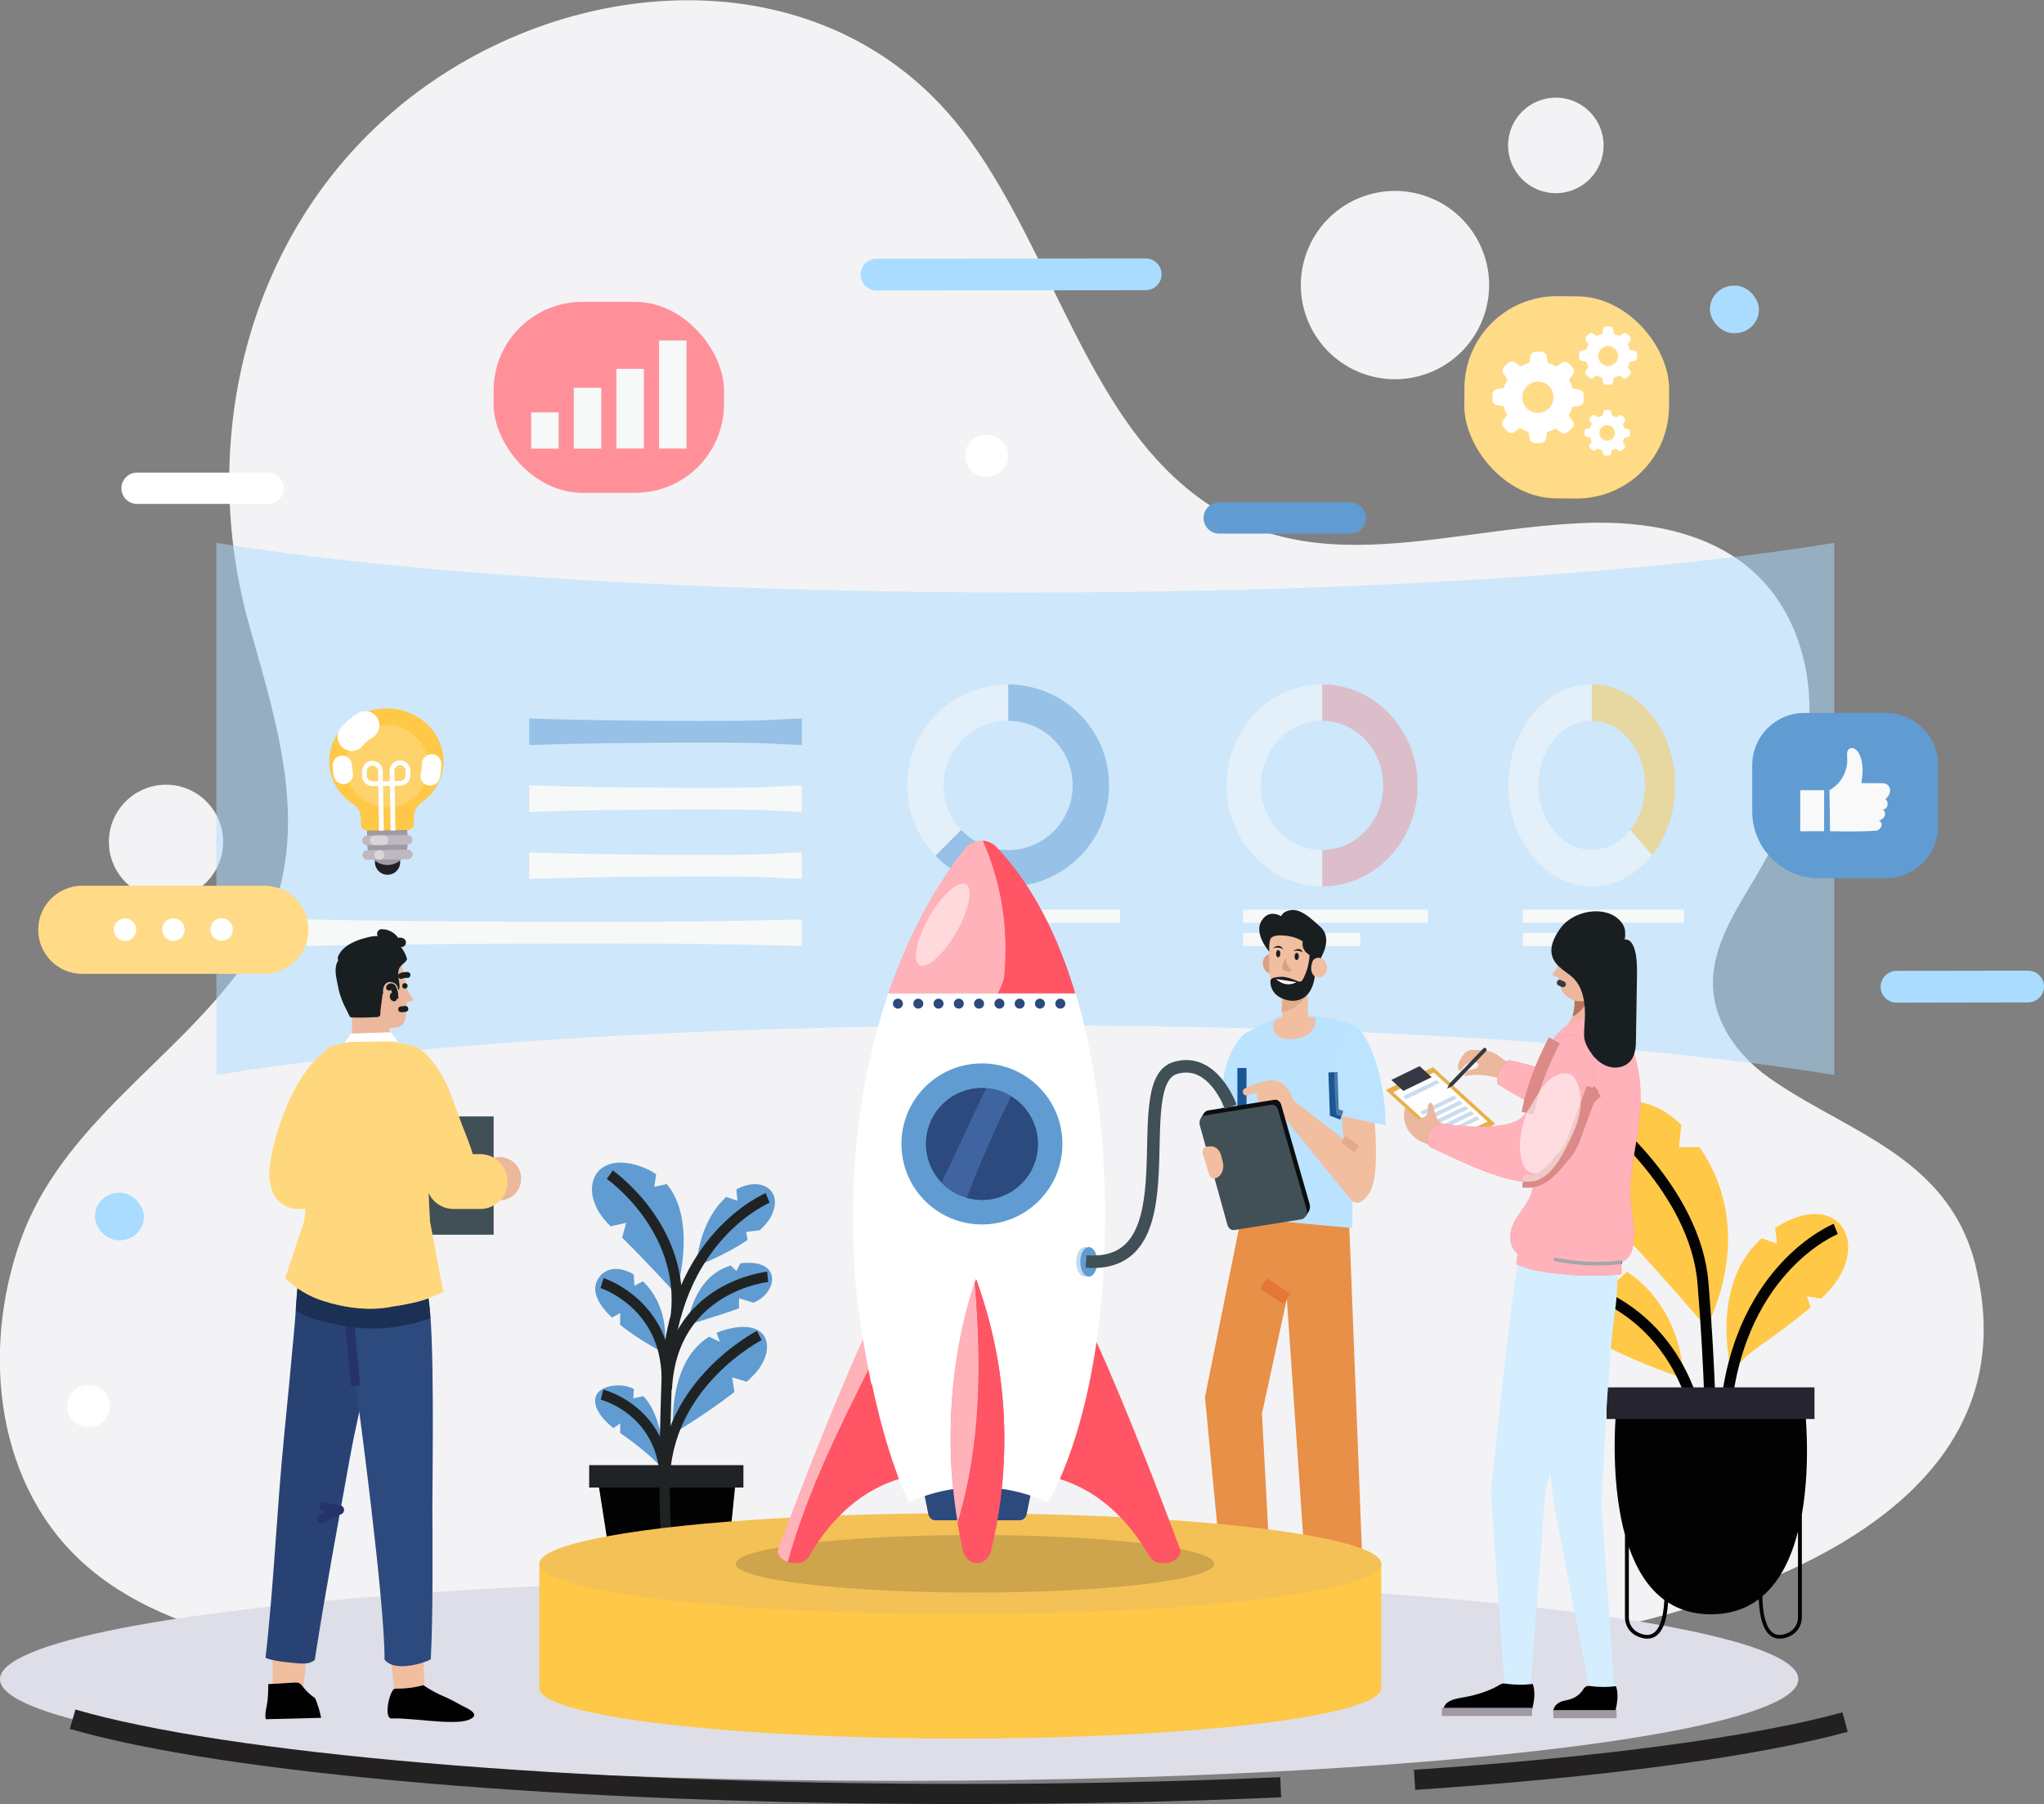
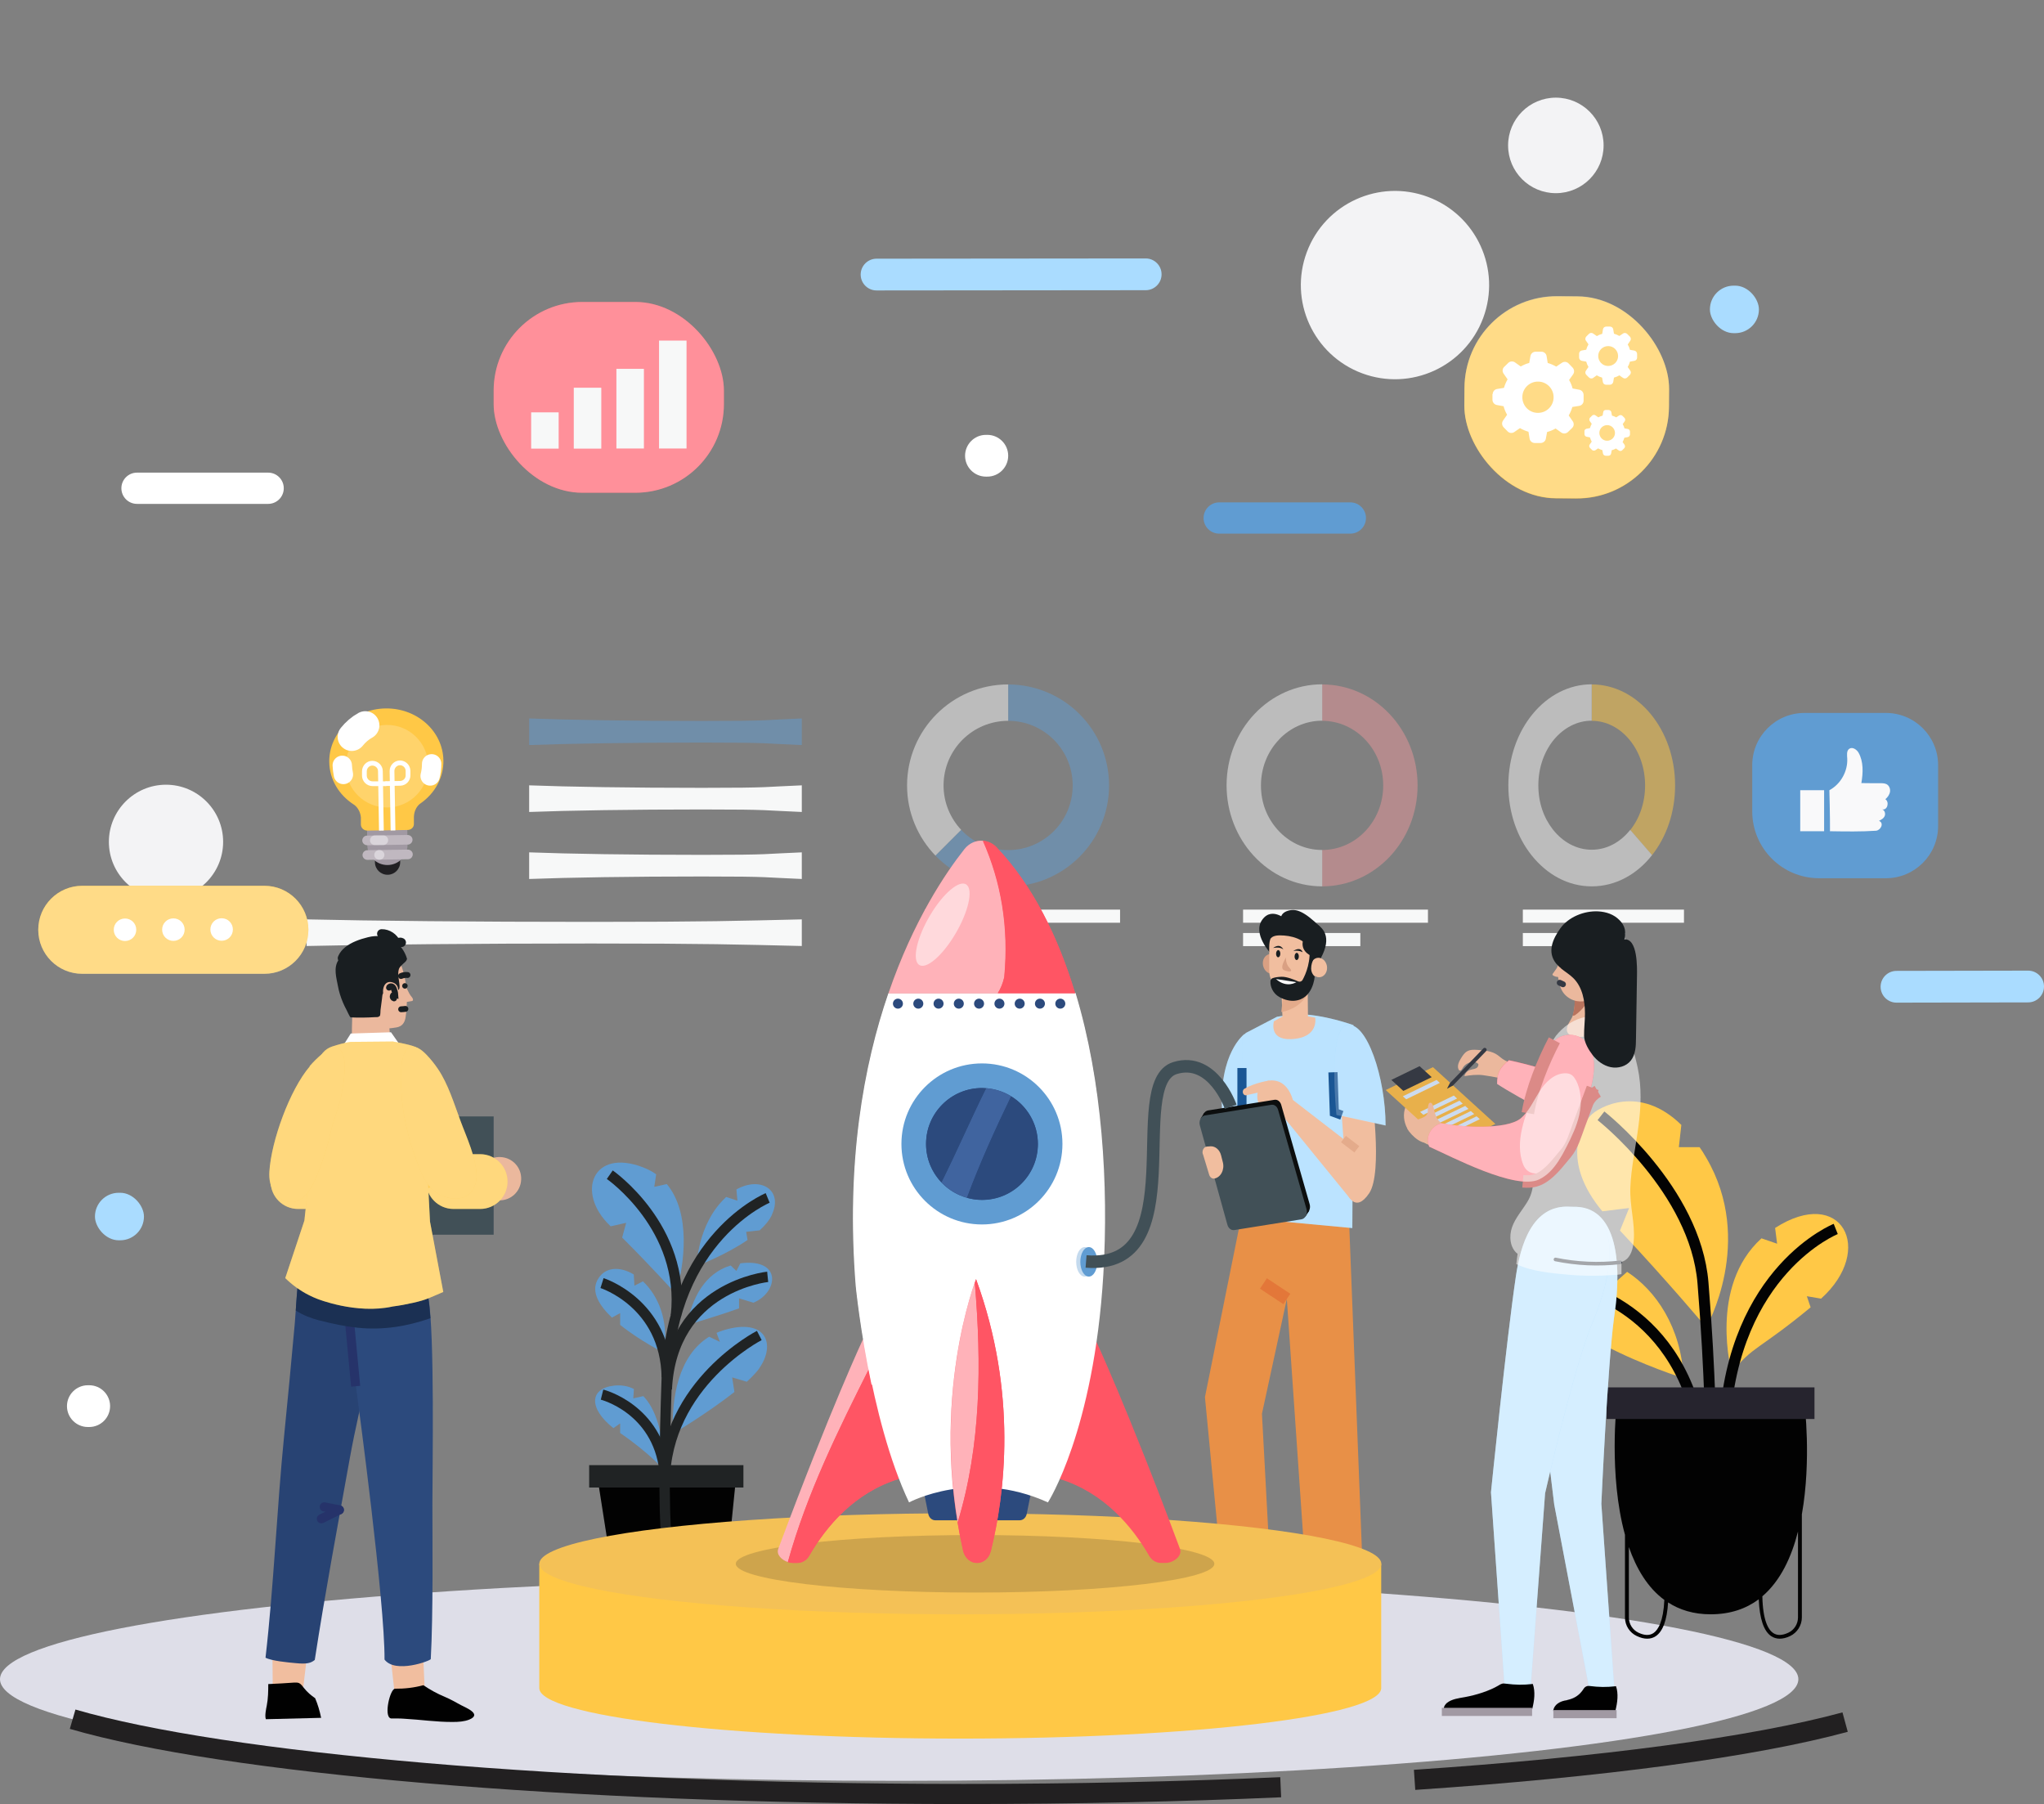
<svg xmlns="http://www.w3.org/2000/svg" id="Calque_1" viewBox="0 0 163.51 144.29">
  <rect x="0" y="0" width="163.51" height="144.29" fill="#808080" stroke="none" />
  <g>
    <g>
      <path d="M128.28,11.63c0,2.11-1.71,3.82-3.82,3.82s-3.82-1.71-3.82-3.82,1.71-3.82,3.82-3.82,3.82,1.71,3.82,3.82Z" style="fill: #f3f3f5;" />
-       <path d="M158.04,101.21c-.24-.96-.55-1.85-.94-2.68-3.08-6.65-10.39-8.56-15.76-12.46-2.29-1.67-4.13-4.18-4.3-7-.2-3.36,1.89-6.35,3.59-9.25,2.17-3.71,3.85-7.8,4.09-12.09.25-4.29-1.08-8.79-4.19-11.76-3.58-3.42-8.9-4.35-13.84-4.14-12.59.53-24.2,5.83-34.17-5.09-7.07-7.74-10.05-20.76-17.35-28.44-11.59-12.2-31.64-10.13-44.23,1.06-11.37,10.11-15.06,26.19-11.01,40.62,2.62,9.32,5.76,18.78-.72,27.57-5.55,7.52-14.34,12.53-17.58,21.69-3.15,8.87-2.01,19.85,5.52,26.2,3.89,3.28,8.87,4.97,13.84,6.06.04,0,.07.01.11.02h100.86c15.9-2.4,41.11-9.99,36.07-30.3Z" style="fill: #f3f3f5;" />
      <circle cx="111.59" cy="22.8" r="7.53" transform="translate(51.19 119.36) rotate(-69.52)" style="fill: #f3f3f5;" />
      <path d="M17.85,67.33c0,2.52-2.05,4.57-4.57,4.57s-4.57-2.05-4.57-4.57,2.05-4.57,4.57-4.57,4.57,2.05,4.57,4.57Z" style="fill: #f3f3f5;" />
    </g>
    <ellipse cx="71.93" cy="134.3" rx="71.93" ry="8.13" style="fill: #dedee8;" />
  </g>
  <g>
    <path d="M102.45,142.94c-7.95.35-16.48.54-25.36.54-31.82,0-59.19-2.46-71.28-5.98" style="fill: none; stroke: #222021; stroke-miterlimit: 10; stroke-width: 1.61px;" />
    <path d="M147.6,137.73c-7.26,1.98-19.41,3.61-34.44,4.62" style="fill: none; stroke: #222021; stroke-miterlimit: 10; stroke-width: 1.61px;" />
  </g>
-   <path d="M146.73,43.41v42.57c-14.57-2.41-38.13-3.98-64.71-3.98s-50.14,1.56-64.71,3.98v-42.57c14.57,2.41,38.13,3.98,64.71,3.98s50.14-1.56,64.71-3.98Z" style="fill: #aadcff; opacity: .5;" />
  <g>
    <g style="opacity: .5;">
      <path d="M80.65,54.74v2.91c2.85,0,5.16,2.31,5.16,5.17s-2.31,5.17-5.17,5.17c-1.48,0-2.81-.62-3.75-1.62l-2.06,2.06c1.47,1.52,3.53,2.47,5.81,2.47,4.46,0,8.08-3.62,8.08-8.08s-3.61-8.07-8.08-8.08Z" style="fill: #609cd2;" />
      <path d="M80.65,54.74v2.91h0c-2.85,0-5.17,2.31-5.17,5.17,0,1.37.54,2.62,1.41,3.55l-2.06,2.06c-1.4-1.45-2.27-3.43-2.27-5.61,0-4.46,3.62-8.08,8.08-8.08h0Z" style="fill: #f7f8f8;" />
    </g>
    <rect x="73.98" y="72.75" width="15.62" height="1.05" style="fill: #f7f8f8;" />
    <rect x="73.98" y="74.62" width="9.9" height="1.05" style="fill: #f7f8f8;" />
  </g>
  <g>
    <g style="opacity: .5;">
      <path d="M105.76,54.74v2.91c2.7,0,4.89,2.31,4.89,5.17s-2.19,5.16-4.89,5.16v2.91c4.22,0,7.64-3.61,7.64-8.07s-3.42-8.08-7.64-8.08Z" style="fill: #e79699;" />
      <path d="M102.3,59.17c-.89.93-1.43,2.23-1.43,3.65s.51,2.62,1.34,3.55c.89.99,2.15,1.61,3.56,1.61v2.91c-2.16,0-4.11-.95-5.5-2.47-1.33-1.45-2.15-3.43-2.15-5.61,0-4.46,3.42-8.08,7.65-8.08v2.91c-1.35,0-2.58.58-3.46,1.51Z" style="fill: #f7f8f8;" />
    </g>
    <rect x="99.44" y="72.75" width="14.79" height="1.05" style="fill: #f7f8f8;" />
    <rect x="99.44" y="74.62" width="9.38" height="1.05" style="fill: #f7f8f8;" />
  </g>
  <g>
    <g style="opacity: .5;">
      <path d="M127.33,54.74v2.91c2.36,0,4.27,2.31,4.27,5.17,0,1.39-.45,2.64-1.19,3.57l1.74,2.01c1.15-1.45,1.85-3.41,1.85-5.58,0-4.46-2.98-8.08-6.67-8.08Z" style="fill: #ffc846;" />
      <path d="M132.15,68.4c-1.21,1.54-2.92,2.49-4.82,2.49s-3.58-.95-4.8-2.47c-1.16-1.45-1.87-3.43-1.87-5.61,0-4.46,2.98-8.08,6.67-8.08v2.91c-1.18,0-2.24.58-3.02,1.51-.77.93-1.25,2.23-1.25,3.65s.44,2.62,1.17,3.55c.78.99,1.88,1.61,3.1,1.61s2.3-.61,3.08-1.59l1.74,2.01Z" style="fill: #f7f8f8;" />
    </g>
    <rect x="121.82" y="72.75" width="12.89" height="1.05" style="fill: #f7f8f8;" />
    <rect x="121.82" y="74.62" width="8.18" height="1.05" style="fill: #f7f8f8;" />
  </g>
  <path d="M64.14,73.53v2.13c-5.12-.12-7.52-.2-16.86-.2s-17.62.08-22.75.2v-2.13c5.12.12,13.4.2,22.75.2s11.74-.08,16.86-.2Z" style="fill: #f7f8f8;" />
  <path d="M64.14,68.17v2.13c-3.12-.12-2.27-.2-7.96-.2s-10.73.08-13.85.2v-2.13c3.12.12,8.16.2,13.85.2s4.85-.08,7.96-.2Z" style="fill: #f7f8f8;" />
  <path d="M64.14,62.81v2.13c-3.12-.12-2.27-.2-7.96-.2s-10.73.08-13.85.2v-2.13c3.12.12,8.16.2,13.85.2s4.85-.08,7.96-.2Z" style="fill: #f7f8f8;" />
  <g>
    <path d="M30.01,68.4h2.01v.55c0,.56-.45,1.01-1.01,1.01h0c-.56,0-1.01-.45-1.01-1.01v-.55h0Z" transform="translate(-1.11 .51) rotate(-.92)" style="fill: #212023;" />
    <path d="M29.4,66.21h3.21v1.36c0,.89-.72,1.61-1.61,1.61h0c-.89,0-1.61-.72-1.61-1.61v-1.36h0Z" transform="translate(-1.09 .51) rotate(-.92)" style="fill: #a199a3;" />
    <path d="M32.62,67.55l-3.25.05c-.21,0-.39-.17-.39-.38h0c0-.21.17-.39.38-.39l3.25-.05c.21,0,.39.17.39.38h0c0,.21-.17.39-.38.39Z" style="fill: #c0b8c0;" />
    <path d="M30.67,67.58h-.68c-.21.01-.39-.16-.39-.37h0c0-.21.17-.39.38-.39h.68c.21-.01.39.16.39.37h0c0,.21-.17.39-.38.39Z" style="fill: #dad5db;" />
    <path d="M32.64,68.72l-3.25.05c-.21,0-.39-.17-.39-.38h0c0-.21.17-.39.38-.39l3.25-.05c.21,0,.39.17.39.38h0c0,.21-.17.39-.38.39Z" style="fill: #c0b8c0;" />
    <path d="M30.37,68.76h-.04c-.21,0-.39-.17-.39-.38h0c0-.21.17-.39.38-.39h.04c.21,0,.39.17.39.38h0c0,.21-.17.39-.38.39Z" style="fill: #dad5db;" />
  </g>
  <path d="M35.47,60.81c-.04-2.33-2.11-4.19-4.63-4.15s-4.54,1.96-4.5,4.29c.02,1.4.78,2.62,1.92,3.37h0s.54.28.61,1.07v.57c.01.27.25.48.54.47l3.19-.05c.29,0,.52-.22.51-.49v-.57c.04-.79.55-1.08.55-1.08h0c1.12-.79,1.84-2.04,1.81-3.44Z" style="fill: #ffc846;" />
  <path d="M34.26,61.23c.03,1.82-1.42,3.32-3.25,3.35-1.82.03-3.32-1.42-3.35-3.25s1.42-3.32,3.25-3.35c1.82-.03,3.32,1.42,3.35,3.25Z" style="fill: #fff; opacity: .2;" />
  <g>
    <path d="M30.51,66.43l-.08-4.76c0-.35-.3-.63-.65-.63h0c-.35,0-.63.3-.63.65v.36c.01.35.3.63.65.63h1.1" style="fill: none; stroke: #fff; stroke-miterlimit: 10; stroke-width: .38px;" />
    <path d="M31.44,66.42l-.08-4.76c0-.35.28-.64.63-.65h0c.35,0,.64.28.65.63v.36c.01.35-.27.64-.62.65l-1.18.02" style="fill: none; stroke: #fff; stroke-miterlimit: 10; stroke-width: .38px;" />
  </g>
  <g>
    <path d="M28.14,58.93c.3-.37.66-.69,1.08-.92" style="fill: none; stroke: #fff; stroke-linecap: round; stroke-linejoin: round; stroke-width: 2.26px;" />
    <path d="M27.47,61.94c-.05-.24-.08-.48-.09-.73" style="fill: none; stroke: #fff; stroke-linecap: round; stroke-linejoin: round; stroke-width: 1.55px;" />
    <path d="M34.53,61.09c0,.34-.04.66-.12.97" style="fill: none; stroke: #fff; stroke-linecap: round; stroke-linejoin: round; stroke-width: 1.55px;" />
  </g>
  <path d="M64.14,57.46v2.13c-3.12-.12-2.27-.2-7.96-.2s-10.73.08-13.85.2v-2.13c3.12.12,8.16.2,13.85.2s4.85-.08,7.96-.2Z" style="fill: #609cd2; opacity: .5;" />
  <path d="M162.24,80.17l-10.53.02c-.7,0-1.27-.57-1.27-1.27h0c0-.7.57-1.27,1.27-1.27l10.53-.02c.7,0,1.27.57,1.27,1.27h0c0,.7-.57,1.27-1.27,1.27Z" style="fill: #aadcff;" />
  <path d="M91.65,23.21l-21.53.02c-.7,0-1.27-.57-1.27-1.27h0c0-.7.57-1.27,1.27-1.27l21.53-.02c.7,0,1.27.57,1.27,1.27h0c0,.7-.57,1.27-1.27,1.27Z" style="fill: #aadcff;" />
  <rect x="136.78" y="22.85" width="3.92" height="3.8" rx="1.9" ry="1.9" transform="translate(-.03 .19) rotate(-.08)" style="fill: #aadcff;" />
  <rect x="7.59" y="95.4" width="3.92" height="3.8" rx="1.9" ry="1.9" transform="translate(-.13 .01) rotate(-.08)" style="fill: #aadcff;" />
  <path d="M7.02,110.8h.11c.92,0,1.67.75,1.67,1.67h0c0,.92-.75,1.67-1.67,1.67h-.11c-.92,0-1.67-.75-1.67-1.67h0c0-.92.75-1.67,1.67-1.67Z" transform="translate(-.15 0) rotate(-.08)" style="fill: #fff;" />
  <path d="M78.87,34.78h.11c.92,0,1.67.75,1.67,1.67h0c0,.92-.75,1.67-1.67,1.67h-.11c-.92,0-1.67-.75-1.67-1.67h0c0-.92.75-1.67,1.67-1.67Z" transform="translate(-.05 .11) rotate(-.08)" style="fill: #fff;" />
  <path d="M21.45,40.3h-10.49c-.69,0-1.25-.56-1.25-1.25h0c0-.69.56-1.25,1.25-1.25h10.49c.69,0,1.25.56,1.25,1.25h0c0,.69-.56,1.25-1.25,1.25Z" style="fill: #fff;" />
  <path d="M108.02,42.68h-10.49c-.69,0-1.25-.56-1.25-1.25h0c0-.69.56-1.25,1.25-1.25h10.49c.69,0,1.25.56,1.25,1.25h0c0,.69-.56,1.25-1.25,1.25Z" style="fill: #609cd2;" />
  <path d="M134.68,110.23s-3.31-1.05-6.26-2.6l-.15-1.23-.96.6c-2.27-1.37-3.98-3.04-3.12-4.72.88-1.7,2.84-2.01,4.83-1.17l.15,1.49.99-.88c2.28,1.47,4.33,4.43,4.52,8.51Z" style="fill: #ffc846;" />
  <path d="M124.82,102.6s8.64.94,11,10.98" style="fill: none; stroke: #030303; stroke-miterlimit: 10; stroke-width: .88px;" />
  <path d="M136.49,106.16s-3.06-3.65-6.9-7.74l.73-1.8s-1.17.13-2.14.26c-3.34-4.02-1.67-6.85-.96-7.64.64-.7,3.92-2.56,7.28.73l-.2,1.78h1.66c.18.26.36.54.53.84,3.93,6.69,0,13.58,0,13.58Z" style="fill: #ffc846;" />
  <path d="M128.07,89.24s7.55,5.91,8.16,13.36c.61,7.45.63,12.73.63,12.73" style="fill: none; stroke: #030303; stroke-miterlimit: 10; stroke-width: .88px;" />
  <path d="M145.66,103.86l-1.12-.19.3.89c-4.15,3.43-4.64,3.08-6.31,5.23,0,0-1.89-6.88,2.38-10.75l1.25.43-.16-1.26c5.3-3.41,8.05,1.72,3.67,5.66Z" style="fill: #ffc846;" />
  <path d="M146.85,98.29s-8.21,3.27-8.9,15.74" style="fill: none; stroke: #030303; stroke-miterlimit: 10; stroke-width: .88px;" />
  <g>
    <path d="M144.34,112.23h-15.01s-.66,5.73.66,10.52v6.61c0,.64.37,1.22.95,1.49.3.14.57.21.83.21s.48-.07.68-.2c.57-.38.9-1.28.99-2.7.92.6,2.05.95,3.4.95,1.58,0,2.84-.45,3.85-1.2.07,1.56.4,2.55,1,2.95.2.13.43.2.68.2.26,0,.54-.07.83-.21.57-.27.94-.86.94-1.49v-8.25h0c.78-4.36.21-8.87.21-8.87ZM132.27,130.61c-.31.21-.72.2-1.2-.03-.47-.22-.77-.7-.77-1.22v-5.63c.6,1.72,1.5,3.25,2.84,4.23-.08,1.73-.5,2.4-.87,2.65ZM143.83,129.36c0,.52-.3,1-.77,1.22-.49.23-.89.24-1.21.03-.39-.26-.83-.99-.87-2.94,1.45-1.24,2.33-3.13,2.85-5.18v6.87Z" style="fill: #020202;" />
    <rect x="128.52" y="110.96" width="16.63" height="2.53" style="fill: #26242e;" />
  </g>
  <g>
    <g>
      <g>
        <path d="M53.16,117.61s-1.11-1.32-3.55-3v-.77l-.54.38c-2.01-1.59-1.91-3.18.05-3.4.56-.06,1.1.02,1.59.27l-.05.75.8-.18c.96.98,1.62,2.87,1.7,5.96Z" style="fill: #609cd2;" />
        <path d="M60.74,109.44c-.23.32-.58.68-1,1.07l-1.17-.35.18,1.17c-2.11,1.66-4.92,3.35-4.92,3.35-.13-2.86.44-6.27,2.9-7.77l.86.41-.27-.72c.18-.08.37-.15.56-.21,3.44-1.04,4.2,1.15,2.85,3.05Z" style="fill: #609cd2;" />
        <path d="M53.1,108.19s-1.92-.96-3.49-2.23v-.94l-.66.36c-1-.96-1.66-2.02-1.17-2.98.55-1.08,1.77-1.16,2.92-.47l.05.9.68-.35c1.2,1.12,2.1,3.12,1.68,5.71Z" style="fill: #609cd2;" />
        <path d="M60.28,104.19l-1.16-.35v.8c-1.87.67-4.17,1.33-4.17,1.33.42-2.18,1.43-4.13,3.5-4.76l.46.44.31-.61c.14-.02.29-.03.44-.04,2.89-.14,2.51,2.39.63,3.18Z" style="fill: #609cd2;" />
        <path d="M54.07,103.49s-1.97-2.19-4.3-4.51l.32-1.18-1.24.28s-.05-.05-.07-.07c-2.73-2.63-1.38-6.22,2.68-4.64.38.15.73.33,1.03.55l-.15,1,1-.22c1.94,2.32,1.43,6.39.72,8.78Z" style="fill: #609cd2;" />
        <path d="M61.76,97.14c-.2.44-.55.86-.99,1.26l-1.08.12.11.65c-1.8,1.24-4.07,2.08-4.07,2.08,0,0,.05-3.31,2.27-5.43.03-.03.06-.06.09-.09l.9.3-.08-.9c1.95-1.09,3.75.06,2.84,2.01Z" style="fill: #609cd2;" />
      </g>
      <g>
        <path d="M58.9,118.08h-11.12l1.79,11.43v4.24s0,.37.28.62c.17.16.41.24.71.24.04,0,.09,0,.13,0,.91-.07.88-1.86.85-3.3,0-.15,0-.29,0-.43h4.21c0,.14,0,.28,0,.43-.03,1.44-.06,3.23.85,3.3.05,0,.09,0,.13,0,.3,0,.54-.08.71-.24.27-.25.28-.61.28-.62v-4.07l1.17-11.6ZM51.26,131.32c.02,1.18.05,2.96-.59,3.01-.28.02-.49-.03-.63-.16-.18-.17-.19-.41-.19-.41v-2.87h1.4c0,.14,0,.28,0,.44ZM57.26,134.16c-.14.13-.35.18-.63.16-.64-.05-.61-1.83-.59-3.01,0-.15,0-.3,0-.44h1.4v2.87s0,.24-.18.41Z" style="fill: #020202;" />
        <rect x="47.13" y="117.18" width="12.34" height="1.79" style="fill: #202324;" />
      </g>
    </g>
    <g>
      <path d="M61.41,95.81s-7.67,3.16-8.07,14.34c-.39,11.19,0,12.91,0,12.91" style="fill: none; stroke: #202324; stroke-miterlimit: 10; stroke-width: .83px;" />
      <path d="M48.16,111.54s4.41,1.1,5,6.07" style="fill: none; stroke: #202324; stroke-miterlimit: 10; stroke-width: .83px;" />
      <path d="M60.74,106.81s-7.5,3.83-7.57,11.76" style="fill: none; stroke: #202324; stroke-miterlimit: 10; stroke-width: .83px;" />
      <path d="M48.16,102.62s5.07,1.6,5.18,7.53" style="fill: none; stroke: #202324; stroke-miterlimit: 10; stroke-width: .83px;" />
      <path d="M48.78,93.95s6.09,4.23,5.29,11.27" style="fill: none; stroke: #202324; stroke-miterlimit: 10; stroke-width: .83px;" />
      <path d="M61.41,102.12s-7.67.77-8.07,8.99" style="fill: none; stroke: #202324; stroke-miterlimit: 10; stroke-width: .83px;" />
    </g>
  </g>
  <path d="M21.15,77.88H6.58c-1.95,0-3.52-1.58-3.52-3.52h0c0-1.95,1.58-3.52,3.52-3.52h14.57c1.95,0,3.52,1.58,3.52,3.52h0c0,1.95-1.58,3.52-3.52,3.52Z" style="fill: #ffc846;" />
  <g>
    <path d="M10.9,74.36c0,.5-.4.9-.9.9s-.9-.4-.9-.9c0-.5.4-.9.9-.9.5,0,.9.4.9.9Z" style="fill: #fff;" />
    <path d="M14.77,74.35c0,.5-.4.9-.9.9-.5,0-.9-.4-.9-.9,0-.5.4-.9.9-.9.5,0,.9.4.9.9Z" style="fill: #fff;" />
    <path d="M18.63,74.34c0,.5-.4.9-.9.9-.5,0-.9-.4-.9-.9s.4-.9.9-.9.9.4.9.9Z" style="fill: #fff;" />
  </g>
  <g>
    <path d="M144.34,57.02h6.52c2.31,0,4.18,1.87,4.18,4.18v4.86c0,2.31-1.87,4.18-4.18,4.18h-5.34c-2.96,0-5.35-2.4-5.35-5.35v-3.69c0-2.31,1.87-4.18,4.18-4.18Z" style="fill: #609cd2;" />
    <g>
      <path d="M146.37,66.48c1.26.02,2.54.04,3.7-.04.37-.03.68-.61.24-.79.19-.1.38-.19.46-.4.08-.2-.02-.47-.22-.52.44.11.61-.59.27-.81.18-.15.33-.36.37-.59s-.06-.5-.27-.61c-.14-.07-.3-.08-.45-.08-.52,0-1.05,0-1.57-.01.14-.82.18-1.72-.23-2.44-.13-.22-.46-.48-.73-.31-.25.16-.18.55-.17.79.05,1.02-.53,2.05-1.43,2.53,0,0,.06,2.18.05,3.29Z" style="fill: #f9f9fa;" />
      <rect x="144.01" y="63.2" width="1.91" height="3.28" style="fill: #f9f9fa;" />
    </g>
  </g>
  <rect x="39.49" y="24.15" width="18.42" height="15.26" rx="7.09" ry="7.09" style="fill: #ff5564;" />
  <rect x="39.49" y="24.15" width="18.42" height="15.26" rx="7.09" ry="7.09" style="fill: #fff; opacity: .35;" />
  <g>
    <rect x="42.49" y="32.98" width="2.2" height="2.9" style="fill: #f7f8f8;" />
    <rect x="45.9" y="31.01" width="2.2" height="4.87" style="fill: #f7f8f8;" />
    <rect x="49.31" y="29.5" width="2.2" height="6.37" style="fill: #f7f8f8;" />
    <rect x="52.72" y="27.24" width="2.2" height="8.63" style="fill: #f7f8f8;" />
  </g>
  <rect x="117.15" y="23.7" width="16.37" height="16.16" rx="7.38" ry="7.38" transform="translate(250.44 64.44) rotate(-179.6)" style="fill: #ffc846;" />
  <rect x="117.15" y="23.68" width="16.37" height="16.16" rx="7.38" ry="7.38" transform="translate(250.44 64.4) rotate(-179.6)" style="fill: #fff; opacity: .35;" />
  <path d="M119.39,31.51v.46c0,.2.14.38.34.42l.55.1c.06.24.16.47.28.68l-.32.46c-.12.17-.1.39.04.54l.32.33c.14.15.37.17.54.05l.45-.31c.21.12.44.22.68.29l.09.55c.03.2.21.35.41.35h.47c.2,0,.38-.14.42-.34l.1-.54c.24-.06.47-.16.68-.28l.45.32c.17.12.39.1.54-.04l.33-.32c.15-.14.17-.37.05-.54l-.32-.46c.12-.21.22-.44.29-.68l.55-.09c.2-.03.35-.21.35-.41v-.46c0-.2-.14-.38-.34-.42l-.54-.1c-.06-.24-.16-.47-.28-.68l.32-.45c.12-.17.1-.39-.04-.54l-.32-.33c-.14-.15-.37-.17-.54-.05l-.45.3c-.21-.12-.44-.22-.68-.29l-.09-.55c-.03-.2-.21-.35-.41-.35h-.47c-.2,0-.37.14-.41.34l-.1.56c-.24.06-.47.16-.68.28l-.45-.32c-.16-.12-.39-.11-.54.03l-.33.32c-.15.14-.17.37-.05.54l.32.46c-.12.21-.22.44-.29.68l-.55.09c-.2.03-.35.21-.35.41ZM121.78,31.76s0,0,0,0c0-.69.57-1.25,1.26-1.24.69,0,1.25.57,1.24,1.26,0,.69-.57,1.25-1.26,1.24-.69,0-1.24-.56-1.24-1.25Z" style="fill: #fff;" />
  <path d="M126.75,34.49v.23c0,.1.07.19.17.21l.27.05c.03.12.08.23.14.34l-.16.23c-.06.08-.05.2.02.27l.16.16c.07.07.18.08.27.03l.22-.15c.11.06.22.11.34.14l.05.27c.02.1.1.17.21.18h.23c.1,0,.19-.07.21-.17l.05-.27c.12-.03.23-.08.34-.14l.23.16c.08.06.2.05.27-.02l.16-.16c.07-.07.08-.18.03-.27l-.16-.23c.06-.11.11-.22.14-.34l.27-.05c.1-.02.17-.1.18-.21v-.23c0-.1-.07-.19-.17-.21l-.27-.05c-.03-.12-.08-.23-.14-.34l.16-.23c.06-.08.05-.2-.02-.27l-.16-.16c-.07-.07-.18-.08-.27-.03l-.23.15c-.11-.06-.22-.11-.34-.14l-.05-.27c-.02-.1-.1-.17-.21-.18h-.24c-.1,0-.19.07-.2.17l-.05.28c-.12.03-.23.08-.34.14l-.23-.16c-.08-.06-.2-.05-.27.02l-.16.16c-.07.07-.08.18-.03.27l.16.23c-.06.11-.11.22-.14.34l-.27.05c-.1.02-.17.1-.18.2ZM127.94,34.62s0,0,0,0c0-.34.28-.62.63-.62.34,0,.62.28.62.63,0,.34-.28.62-.63.62-.34,0-.62-.28-.62-.63Z" style="fill: #fff;" />
  <path d="M126.32,28.3v.29c0,.13.09.24.22.27l.35.06c.04.15.1.3.18.43l-.2.29c-.08.11-.06.25.03.34l.21.21c.09.09.24.11.34.03l.28-.2c.14.08.28.14.43.18l.06.35c.02.13.13.22.26.22h.3c.13,0,.24-.09.27-.22l.06-.35c.15-.04.3-.1.43-.18l.29.2c.11.08.25.06.34-.03l.21-.21c.09-.09.11-.24.03-.34l-.2-.29c.08-.14.14-.28.18-.43l.35-.06c.13-.02.22-.13.22-.26v-.29c0-.13-.09-.24-.22-.27l-.35-.06c-.04-.15-.1-.3-.18-.43l.2-.29c.08-.11.06-.25-.03-.34l-.21-.21c-.09-.09-.24-.11-.34-.03l-.29.19c-.14-.08-.28-.14-.43-.18l-.06-.35c-.02-.13-.13-.22-.26-.22h-.3c-.13,0-.24.09-.26.22l-.06.36c-.15.04-.3.1-.43.18l-.29-.2c-.1-.08-.25-.07-.34.02l-.21.21c-.09.09-.11.24-.03.34l.2.29c-.08.14-.14.28-.18.43l-.35.06c-.13.02-.22.13-.22.26ZM127.85,28.47s0,0,0,0c0-.44.36-.79.8-.79.44,0,.79.36.79.8,0,.44-.36.79-.8.79-.44,0-.79-.36-.79-.8Z" style="fill: #fff;" />
  <g>
    <rect x="32.54" y="89.29" width="6.95" height="9.46" style="fill: #415057;" />
    <path d="M33.6,93.62c0,.96-.78,1.73-1.73,1.73s-1.73-.78-1.73-1.73.78-1.73,1.73-1.73,1.73.78,1.73,1.73Z" style="fill: #ebb89d;" />
    <path d="M38.23,94.19c-.05.96.69,1.77,1.65,1.81.96.05,1.77-.69,1.81-1.65.05-.96-.69-1.77-1.65-1.81-.96-.05-1.77.69-1.81,1.65Z" style="fill: #ebb89d;" />
  </g>
  <g>
    <polygon points="31.27 132.76 31.58 135.51 33.98 135.29 33.83 131.89 31.27 132.76" style="fill: #f1be9f;" />
    <polygon points="21.79 132 21.82 135.1 24.22 135.29 24.61 132 21.79 132" style="fill: #f1be9f;" />
    <g>
      <path d="M25.69,137.4c-.11-.55-.27-1.09-.48-1.58-.32-.22-.63-.48-.89-.81-.12-.15-.24-.33-.4-.4-.12-.05-.25-.04-.38-.04-.69.05-1.39.09-2.08.12,0,.56-.01,1.17-.12,1.72-.04.2-.18.83-.07,1.09l4.41-.11Z" style="fill: #010101;" />
      <path d="M30.32,98.16s-.01-.02-.02-.03c-.87-.99-2.25-1.39-3.44-1-3.14,1.01-3.02,5.87-3.28,8.73-.27,3.02-.56,6.04-.86,9.06-.57,5.73-.82,11.94-1.48,17.66.49.26,1.81.38,2.36.43.96.1,1.27,0,1.58-.25.8-5.21,1.86-10.89,2.79-16.06.49-2.72.87-4.04,1.39-6.76.39-2.03.51-4.11,1-6.12.22-.91.82-1.78.9-2.69.09-1.06-.27-2.2-.94-2.97Z" style="fill: #284373;" />
      <line x1="27.15" y1="120.76" x2="25.94" y2="120.52" style="fill: none; stroke: #26336a; stroke-linecap: round; stroke-linejoin: round; stroke-width: .73px;" />
      <line x1="27.14" y1="120.76" x2="25.71" y2="121.47" style="fill: none; stroke: #26336a; stroke-linecap: round; stroke-linejoin: round; stroke-width: .73px;" />
    </g>
    <g>
      <path d="M31.23,137.43s.03,0,.05.01c.14,0,.28,0,.42,0,.04,0,.07,0,.11,0,.17,0,.33.01.5.02,1.3.07,2.63.27,3.91.26.45,0,.92-.03,1.32-.19,1.04-.43-.25-.94-.67-1.16-.44-.24-.82-.46-1.29-.66-.6-.25-1.17-.56-1.71-.93-.74.2-1.51.29-2.27.28-.39,0-.92,2.2-.35,2.37Z" style="fill: #010101;" />
      <path d="M34.26,103.78c-.22-1.27-1.28-5.64-2.73-5.85-.95-.13-2.16.24-2.8,1.06-.5.63-.75,1.46-.86,2.3-.17,1.4-.04,2.88.05,4.28.14,2.22.7,6.42.7,6.42,0,0,2.18,16.18,2.14,20.74.87,1.15,3.69.09,3.7-.04.2-3.6.13-9.57.13-12.35,0-2.99.19-13.6-.32-16.56Z" style="fill: #2c4a7d;" />
      <path d="M28.45,110.87c-.21-2.25-.43-4.5-.64-6.76" style="fill: none; stroke: #26336a; stroke-miterlimit: 10; stroke-width: .73px;" />
    </g>
    <path d="M25.55,105.6c1,.27,2.05.48,3.07.59,2.01.21,3.95-.11,5.81-.76-.05-.67-.1-1.23-.17-1.64-.22-1.27-1.28-5.64-2.73-5.85-.41-.06-.87-.02-1.32.11-.87-.92-2.2-1.29-3.35-.91-2.78.9-3.01,4.8-3.2,7.67.57.38,1.23.62,1.89.8Z" style="fill: #1b3053;" />
  </g>
  <path d="M31.04,80.41c.01.13.02.26.03.38.03.49.05.97.08,1.46.03.49.11,1.01.08,1.5-.04.7-.19,1.37-.85,1.71-.41.2-.89.18-1.3,0-.32-.14-.72-.35-.85-.71-.08-.23-.08-.49-.08-.74,0-.81-.01-1.63.02-2.44.02-.52-.02-1.09.21-1.57.31-.66,1.1-1.31,1.84-1.02.58.23.76.84.82,1.42Z" style="fill: #ebb89d;" />
  <g>
    <path d="M32.82,79.57h0s-.04-.06-.06-.08c-.12-.21-.22-.44-.32-.66,0,.01-.1.14-.11.16-.04.08-.04.19-.06.28-.03.2-.04.39-.03.59,0,.07.01.15.06.21.1.14.47.01.61,0,.05,0,.1-.02.12-.07.05-.13-.14-.32-.23-.43Z" style="fill: #ebb89d;" />
    <path d="M28.01,76.74c.39-.28,1.29-.7,2.22-.68,1.02-.01,1.58.41,1.81,1,.36.9.5,1.87.51,2.83,0,.48-.03.96-.1,1.44-.06.44-.26.76-.73.84-.44.08-.89.11-1.33.12-.4,0-.88.05-1.26-.07-.65-.2-1.03-.85-1.26-1.45-.06-.17-.19-.72-.23-.89-.24-1.05-.05-2.84.36-3.14Z" style="fill: #ebb89d;" />
    <g>
      <path d="M31.68,75.44c-.18-.45-.66-.77-1.15-.76" style="fill: none; stroke: #191e21; stroke-linecap: round; stroke-linejoin: round; stroke-width: .73px;" />
      <path d="M32.11,75.38c-.12-.06-.29-.02-.37.1" style="fill: none; stroke: #191e21; stroke-linecap: round; stroke-linejoin: round; stroke-width: .73px;" />
      <path d="M30.28,81.31s.08-.03.1-.05c.06-.08.05-.37.06-.48.04-.31.08-.62.12-.92.03-.19,0-.36.16-.48.14-.11.33-.15.51-.15.64,0,.8.07.71-.61-.04-.33-.12-.66-.06-.99.04-.21.09-.25.21-.39.2-.23.42-.31.47-.56-.39-1.33-1.65-2.1-3.13-1.72-.65.16-1.33.4-1.82.8-.23.19-.42.41-.54.68-.03.07-.06.14-.05.21,0,.06.02.11.04.16-.39.6-.15,1.4-.03,2.04.08.45.22.89.4,1.32.09.21.19.42.3.62.04.08.26.57.32.58.65.03,1.3.02,1.95-.02.08,0,.2,0,.29-.02Z" style="fill: #191e21;" />
    </g>
    <path d="M30.83,79.86c.24.27.64.33.88.02.11-.14.14-.33.15-.5,0-.16,0-.32-.06-.47-.09-.2-.27-.32-.48-.36-.7-.15-.85.91-.49,1.32Z" style="fill: #ebb89d;" />
    <path d="M31.12,78.99c.01-.09.14-.13.22-.1.09.04.14.12.17.21.06.14.1.3.11.45-.08-.03-.18.02-.2.1-.03.08.02.18.1.2" style="fill: none; stroke: #191e21; stroke-linecap: round; stroke-miterlimit: 10; stroke-width: .47px;" />
    <g>
      <path d="M32.08,78.06c.16-.07.34-.1.52-.08" style="fill: none; stroke: #191e21; stroke-linecap: round; stroke-miterlimit: 10; stroke-width: .47px;" />
      <path d="M32.61,78.82c.01.12-.07.23-.19.25-.12.01-.23-.07-.25-.19-.01-.12.07-.23.19-.25.12-.01.23.07.25.19Z" style="fill: #191e21;" />
      <path d="M32.09,80.72c.08,0,.26-.02.34-.03" style="fill: none; stroke: #191e21; stroke-linecap: round; stroke-miterlimit: 10; stroke-width: .47px;" />
    </g>
  </g>
  <path d="M25.97,96.69h-2.13c-1.21,0-2.19-.98-2.19-2.19h0c0-1.21.98-2.19,2.19-2.19h2.13c1.21,0,2.19.98,2.19,2.19h0c0,1.21-.98,2.19-2.19,2.19Z" style="fill: #ffc846;" />
  <polygon points="27.46 83.61 28.06 82.66 31.28 82.56 32.05 83.66 27.46 83.61" style="fill: #fff;" />
  <path d="M38.41,96.69h-2.13c-1.21,0-2.19-.98-2.19-2.19h0c0-1.21.98-2.19,2.19-2.19h2.13c1.21,0,2.19.98,2.19,2.19h0c0,1.21-.98,2.19-2.19,2.19Z" style="fill: #ffc846;" />
  <path d="M125.07,96.6c-2.96.58-3.04,3.98-2.78,6.42.54,5.14,2.04,17.31,2.04,17.31l2.84,14.93,1.99.11-1.06-15.1s.5-11,1.01-14.84c.82-5.37-.11-9.6-4.04-8.82Z" style="fill: #aadcff;" />
  <g style="opacity: .5;">
    <path d="M125.07,96.6c-2.96.58-3.04,3.98-2.78,6.42.54,5.14,2.04,17.31,2.04,17.31l2.84,14.93,1.99.11-1.06-15.1s.5-11,1.01-14.84c.82-5.37-.11-9.6-4.04-8.82Z" style="fill: #fff;" />
  </g>
  <path d="M125.57,96.51c-3.01-.17-3.94,3.1-4.3,5.52-.76,5.11-2,17.32-2,17.32l1.1,15.74,2.07-.08,1.16-15.58s2.23-9.78,3.68-13.37c2.13-4.99,2.29-9.32-1.71-9.55Z" style="fill: #aadcff;" />
  <g style="opacity: .5;">
    <path d="M125.57,96.51c-3.01-.17-3.94,3.1-4.3,5.52-.76,5.11-2,17.32-2,17.32l1.1,15.74,2.07-.08,1.16-15.58s2.23-9.78,3.68-13.37c2.13-4.99,2.29-9.32-1.71-9.55Z" style="fill: #fff;" />
  </g>
  <g>
    <path d="M125.97,80.25c.02-.34,0-.68-.07-1.01.5.17,1.03.18,1.54.04.25-.07.5-.17.73-.28.08-.04.24-.16.38-.24-.31,1.14-.28,2.32.42,3.3-.53.46-1.22.7-1.91.81-.59.1-2.01.2-1.67-.8.11-.33.35-.58.45-.92.08-.29.12-.6.14-.9Z" style="fill: #ebb89d;" />
    <path d="M127.34,79.31c-.48.11-.97.09-1.45-.07.07.33.09.67.07,1.01-.01.3-.06.61-.14.9,0,.03-.02.06-.03.09.06,0,.12-.02.18-.03.67-.45,1.13-1.14,1.37-1.91Z" style="fill: #b8735d;" />
    <g>
      <path d="M124.53,78.12s.08.02.12.02c.12,0,.11-.15.1-.24-.02-.24-.02-.49-.06-.72-.09.09-.12.2-.19.3-.09.13-.19.26-.28.39-.01.02-.03.04-.03.06,0,.05.04.09.09.11.07.04.16.07.25.09Z" style="fill: #ebb89d;" />
      <path d="M129.01,78.02c.21-.49.32-1.03.31-1.56-.02-.58-.21-1.16-.58-1.61-.54-.65-1.46-.96-2.28-.76-.21.05-.41.13-.6.24-.46.27-.99.8-1.06,1.35-.02.12,0,.24-.02.37-.04.19-.07.37-.1.56-.06.37-.09.75-.07,1.13.02.44.07.89.25,1.3.17.41.45.68.79.86.63.33,1.39.22,1.98-.17.62-.41,1.1-1.01,1.4-1.7Z" style="fill: #ebb89d;" />
      <path d="M124.77,78.6c.09.04.17.08.26.12" style="fill: none; stroke: #353943; stroke-linecap: round; stroke-miterlimit: 10; stroke-width: .47px;" />
    </g>
  </g>
  <path d="M117.15,86.07c.04-.22.21-.41.42-.49.22-.08.59-.08.66-.3.04-.11.07-.15-.02-.23-.09-.08-.21-.11-.32-.11-.36-.02-.72.18-.89.49-.05.1-.13.22-.23.19-.05-.01-.08-.06-.1-.11-.12-.29.05-.62.21-.88.13-.21.27-.43.49-.55.24-.14.54-.13.82-.11.56.04,1.15.08,1.62.42.12.09.24.19.36.28.32.23.69.35,1.06.48-.12.4-.23.8-.35,1.2,0,.02-.01.04-.03.05-.02.01-.04,0-.07,0-.68-.17-1.47-.31-2.15-.41-.49-.06-1.01,0-1.49.08Z" style="fill: #ebb89d;" />
  <path d="M125.41,86.2c-.36-.17-.74-.32-1.13-.45-.68-.23-1.39-.42-2.06-.6-.26-.07-1.24-.31-1.51-.36-.74.6-.95,1-.95,1.89.78.52,2.67,1.59,3.53,2,.48.23.96.47,1.49.63.53.16,1.12.23,1.66.11.28-.06.56-.19.69-.39.08-.13.09-.27.08-.41-.03-.96-.73-1.9-1.8-2.4Z" style="fill: #ff5564;" />
  <path d="M112.58,90.26c-.29-.52-.36-1.17-.15-1.72.08-.21.21-.41.42-.48.25-.08.53.07.69.28.16.21.23.47.34.72.11.26.25.51.43.74.18.24.4.46.45.76.04.23-.04.48-.21.65-.62.62-1.68-.41-1.98-.94Z" style="fill: #ebb89d;" />
  <g>
    <polygon points="119.62 89.89 115.85 91.72 110.85 87.18 114.63 85.35 119.62 89.89" style="fill: #e8b04b;" />
-     <polygon points="119 89.7 115.76 91.27 111.45 87.35 114.69 85.78 119 89.7" style="fill: #fff;" />
    <polygon points="115.18 86.61 112.49 87.92 112.22 87.68 114.92 86.37 115.18 86.61" style="fill: #ccdbef;" />
    <polygon points="116.56 87.86 113.86 89.16 113.6 88.93 116.3 87.62 116.56 87.86" style="fill: #ccdbef;" />
    <polygon points="117.01 88.27 114.32 89.58 114.06 89.34 116.75 88.03 117.01 88.27" style="fill: #ccdbef;" />
    <polygon points="117.47 88.69 114.78 89.99 114.51 89.75 117.21 88.45 117.47 88.69" style="fill: #ccdbef;" />
    <polygon points="117.93 89.1 115.23 90.41 114.97 90.17 117.66 88.86 117.93 89.1" style="fill: #ccdbef;" />
    <polygon points="118.38 89.51 115.69 90.82 115.43 90.58 118.12 89.28 118.38 89.51" style="fill: #ccdbef;" />
    <polygon points="114.53 86.15 112.26 87.25 111.3 86.37 113.56 85.27 114.53 86.15" style="fill: #353943;" />
  </g>
  <path d="M112.97,89.85s-.07.09-.1.14c-.29.46.27.88.62,1.13.8.56,1.77.83,2.7,1.1.52.15,2.04-.22,1.62-1.04-.29-.56-1.13-.88-1.68-1.03-.58-.11-1.07-.35-1.28-.93-.1-.26-.13-.54-.22-.8-.02-.06-.05-.13-.1-.18-.05-.05-.13-.06-.19-.02-.03.02-.05.06-.06.1-.16.45.13.78-.43,1.05-.18.09-.39.14-.57.23-.12.06-.22.15-.31.25Z" style="fill: #ebb89d;" />
  <g>
    <path d="M125.41,86.21c-.36-.17-.74-.32-1.13-.45-.68-.23-1.39-.42-2.06-.6-.26-.07-1.24-.31-1.51-.36-.74.6-.95,1-.95,1.89.78.52,2.67,1.59,3.53,2,.48.23.96.47,1.49.63.53.16,1.12.23,1.66.11.28-.06.56-.19.69-.39.08-.13.09-.27.08-.41-.03-.96-.73-1.9-1.8-2.4Z" style="fill: #fff; opacity: .55;" />
    <g>
-       <path d="M129.69,100.94s.13-.05.23-.1c.54-.28.72-.98.77-1.6.12-1.42-.33-2.76-.27-4.26.06-1.59.43-3.22.65-4.93.2-1.49.27-3.1-.06-4.64-.25-1.15-.59-2.42-1.29-3.32-.34-.43-.95-.61-1.43-.72-.59-.14-1.21-.13-1.8.05-.77.23-1.47.73-2.02,1.42-.42.52-.62,1.41-.84,2.08-.48,1.5-.81,3.05-.99,4.55-.19,1.57.04,1.07-.04,2.61-.08,1.55.37,2.78-.43,4.06-.42.68-.95,1.27-1.21,2-.26.72-.18,1.67.44,2.14-.03.27-.08.55-.1.82,1.23.6,2.86.73,4.17.85,1.2.11,2.41.11,3.62.02.35,0,.62-.07.62-.07v-.96Z" style="fill: #ff5564;" />
      <path d="M129.62,100.96c-1.73.2-3.48.12-5.19-.23" style="fill: none; stroke: #353943; stroke-linecap: round; stroke-miterlimit: 10; stroke-width: .29px;" />
      <path d="M129.69,100.94s.13-.05.23-.1c.54-.28.72-.98.77-1.6.12-1.42-.33-2.76-.27-4.26.06-1.59.43-3.22.65-4.93.2-1.49.27-3.1-.06-4.64-.25-1.15-.59-2.42-1.29-3.32-.34-.43-.95-.61-1.43-.72-.59-.14-1.21-.13-1.8.05-.77.23-1.47.73-2.02,1.42-.42.52-.62,1.41-.84,2.08-.48,1.5-.81,3.05-.99,4.55-.19,1.57.04,1.07-.04,2.61-.08,1.55.37,2.78-.43,4.06-.42.68-.95,1.27-1.21,2-.26.72-.18,1.67.44,2.14-.03.27-.08.55-.1.82,1.23.6,2.86.73,4.17.85,1.2.11,2.41.11,3.62.02.35,0,.62-.07.62-.07v-.96Z" style="fill: #fff; opacity: .55;" />
    </g>
  </g>
  <g>
    <path d="M126.06,86.4c-.08-.16-.19-.33-.34-.43-.16-.11-.37-.14-.57-.13-.86.04-1.55.74-2.01,1.47-.46.73-.82,1.56-1.47,2.12-1.15.98-5.01.7-6.3.41-.67.06-1.44.94-1.04,1.87,1.72.76,6.91,3.52,8.79,2.62.65-.31,1.14-.85,1.55-1.47.23-.36.44-.73.63-1.11.43-.84.84-1.69,1.04-2.61.2-.92.16-1.91-.27-2.75Z" style="fill: #ff5564;" />
    <path d="M126.83,83.29c-.57-.61-1.56-.68-2.25-.24-.4.25-.61.78-.82,1.19-.26.51-.47,1.04-.65,1.58-.18.56-.33,1.13-.5,1.7-.28.92-.65,1.82-.86,2.77-.21.94-.26,1.96.1,2.85.51,1.28,2.2.6,2.95-.11.65-.62.96-1.5,1.25-2.34.29-.85.58-1.7.87-2.55.24-.72.53-1.67.58-2.58.05-.85-.1-1.67-.66-2.26Z" style="fill: #ff5564;" />
    <path d="M126.83,83.29c-.57-.61-1.56-.68-2.25-.24-.4.25-.61.78-.82,1.19-.26.51-.47,1.04-.65,1.58-.18.56-.33,1.13-.5,1.7-.28.92-.65,1.82-.86,2.77-.21.94-.26,1.96.1,2.85.51,1.28,2.2.6,2.95-.11.65-.62.96-1.5,1.25-2.34.29-.85.58-1.7.87-2.55.24-.72.53-1.67.58-2.58.05-.85-.1-1.67-.66-2.26Z" style="fill: #fff; opacity: .55;" />
    <path d="M122.22,89.03c.32-1.9,1.22-4.12,2.12-5.83" style="fill: none; stroke: #db8a87; stroke-miterlimit: 10;" />
    <path d="M127.41,87.01c-.37,1-.74,2-1.11,2.99-.27.72-.52,1.63-1.02,2.22-.5.59-.97,1.23-1.59,1.72-.6.47-1.11.61-1.87.54" style="fill: none; stroke: #db8a87; stroke-miterlimit: 10;" />
    <path d="M127.81,87.28c-.33.19-.61.47-.8.81" style="fill: none; stroke: #db8a87; stroke-miterlimit: 10;" />
    <path d="M126.06,86.4c-.08-.16-.19-.33-.34-.43-.16-.11-.37-.14-.57-.13-.86.04-1.55.74-2.01,1.47-.46.73-.82,1.56-1.47,2.12-1.15.98-5.01.7-6.3.41-.67.06-1.44.94-1.04,1.87,1.72.76,6.91,3.52,8.79,2.62.65-.31,1.14-.85,1.55-1.47.23-.36.44-.73.63-1.11.43-.84.84-1.69,1.04-2.61.2-.92.16-1.91-.27-2.75Z" style="fill: #fff; opacity: .55;" />
  </g>
  <path d="M116.19,86.84l-.44.24.23-.45,2.68-2.78c.06-.06.15-.06.22,0h0c.06.06.06.15,0,.22l-2.68,2.78Z" style="fill: #353943;" />
  <path d="M124.88,77.45c-.15-.12-.28-.25-.4-.39-.74-.93-.26-1.97.33-2.8.66-.93,1.93-1.43,3.05-1.37.64.04,1.24.24,1.69.7.21.21.36.44.43.74.02.09.08.78-.06.8,1.1-.11,1.04,2.28,1.03,2.94-.03,1.67-.05,3.35-.08,5.02,0,.6-.04,1.25-.41,1.73-.37.47-1.03.65-1.61.53-.58-.12-1.09-.5-1.45-.97-.31-.4-.67-1-.68-1.53-.01-.58.07-1.19.07-1.78,0-1.02-.2-2.12-.93-2.84-.29-.29-.66-.51-.98-.77Z" style="fill: #191e21;" />
  <path d="M38.41,96.69h-2.13c-1.21,0-2.19-.98-2.19-2.19h0c0-1.21.98-2.19,2.19-2.19h2.13c1.21,0,2.19.98,2.19,2.19h0c0,1.21-.98,2.19-2.19,2.19Z" style="fill: #fff; opacity: .3;" />
  <g>
    <g>
      <polygon points="98.28 123.05 98.6 128.78 100.78 128.67 100.7 122.86 98.28 123.05" style="fill: #f1be9f;" />
      <g>
        <path d="M98.44,128.14l-3.97,2.2c-.26.16-.4.51-.33.86h7l-.26-3.09-2.44.04Z" style="fill: #010101;" />
        <rect x="94.05" y="131.19" width="7.21" height=".91" style="fill: #c0b8c0;" />
      </g>
    </g>
    <g>
      <polygon points="105.37 123.05 105.69 128.78 107.87 128.67 107.79 122.86 105.37 123.05" style="fill: #f1be9f;" />
      <g>
        <path d="M105.53,128.14l-3.97,2.2c-.26.16-.4.51-.33.86h7l-.26-3.09-2.44.04Z" style="fill: #010101;" />
        <rect x="101.14" y="131.19" width="7.21" height=".91" style="fill: #c0b8c0;" />
      </g>
    </g>
    <g>
      <polygon points="99.54 96.12 107.89 96.89 109 125.37 104.42 125.37 102.94 103.89 100.95 113.07 101.63 125.71 97.73 125.73 96.39 111.74 99.54 96.12" style="fill: #e89047;" />
      <line x1="101.07" y1="102.65" x2="102.94" y2="103.89" style="fill: none; stroke: #e37739; stroke-miterlimit: 10;" />
    </g>
  </g>
  <g>
    <polygon points="99.64 87.43 99.7 90.23 98.39 90.25 98.49 87.24 99.64 87.43" style="fill: #ecada0;" />
    <path d="M99.56,82.69s-2.1,1.51-1.79,6.29l1.94-.53-.15-5.76Z" style="fill: #aadcff;" />
    <path d="M99.56,82.69s-2.1,1.51-1.79,6.29l1.94-.53-.15-5.76Z" style="fill: #fff; opacity: .2;" />
  </g>
  <path d="M103.78,81.11c2.1,0,4.49.88,4.49.88l-.09,16.23-8.88-.83.09-14.19c0-.25.12-.48.3-.6l2.46-1.28s1.21-.21,1.64-.21Z" style="fill: #aadcff;" />
  <path d="M103.78,81.11c2.1,0,4.49.88,4.49.88l-.09,16.23-8.88-.83.09-14.19c0-.25.12-.48.3-.6l2.46-1.28s1.21-.21,1.64-.21Z" style="fill: #fff; opacity: .2;" />
  <line x1="99.35" y1="88.55" x2="99.35" y2="85.42" style="fill: none; stroke: #1a5694; stroke-miterlimit: 10; stroke-width: .73px;" />
  <g>
    <path d="M107.21,87.46l.57,8.03s.63,1.61,1.75-.06c1.12-1.68.16-8.24.16-8.24l-2.48.28Z" style="fill: #f1be9f;" />
    <g>
      <path d="M106.91,89.15s-.72-6.82.82-7.17c1.6-.36,3.11,4.23,3.11,8.03l-3.94-.86Z" style="fill: #aadcff;" />
      <polyline points="107.34 89.2 106.74 88.98 106.63 85.76" style="fill: none; stroke: #1a5694; stroke-miterlimit: 10; stroke-width: .73px;" />
      <path d="M106.91,89.17s-.72-6.82.82-7.17c1.6-.36,3.11,4.23,3.11,8.03l-3.94-.86Z" style="fill: #fff; opacity: .21;" />
    </g>
  </g>
  <g>
    <g>
      <path d="M103.42,87.97s-.32-1.42-1.49-1.55c-1.17-.14-1.51.97-1.29,1.71.22.73.98,1.92,2.13,1.31,1.15-.61.65-1.47.65-1.47Z" style="fill: #f1be9f;" />
      <path d="M101.54,86.42s-1.15.16-2,.66c-.09.05-.13.17-.12.28h0c.02.16.14.26.27.24l1.58-.36.27-.82Z" style="fill: #f1be9f;" />
    </g>
    <g>
      <polygon points="108.03 95.9 102.77 89.44 103.42 87.97 108.54 91.92 108.03 95.9" style="fill: #f1be9f;" />
      <line x1="107.47" y1="91.1" x2="108.54" y2="91.92" style="fill: none; stroke: #e4ab8b; stroke-miterlimit: 10; stroke-width: .64px;" />
    </g>
  </g>
  <g>
    <g>
      <path d="M96.23,89.6l2.21,7.97c.08.27.3.44.54.41l5.38-.86c.31-.05.51-.44.41-.8l-2.28-7.96c-.08-.27-.3-.44-.54-.4l-5.31.85c-.31.05-.51.43-.41.79Z" style="fill: #0c0e0e;" />
      <polygon points="96.33 89.01 96.05 89.45 104.43 97.3 104.73 96.83 96.33 89.01" style="fill: #0c0e0e;" />
      <path d="M95.98,90l2.21,7.97c.08.27.3.44.54.41l5.38-.86c.31-.05.51-.44.41-.8l-2.28-7.96c-.08-.27-.3-.44-.54-.4l-5.31.85c-.31.05-.51.43-.41.79Z" style="fill: #415057;" />
    </g>
    <path d="M96.23,92.31l.5,1.65c.06.2.23.32.4.3h0c.52-.08.85-.71.69-1.31l-.14-.55c-.11-.44-.46-.74-.84-.72l-.28.02c-.26.01-.43.33-.34.62Z" style="fill: #f1be9f;" />
  </g>
  <g>
    <path d="M102.5,78.95l.08,2.18c.03.76.42,1.18,1.02,1.18h0c.52,0,1.07-.3,1.03-.97l-.03-3.4-2.09,1.02Z" style="fill: #f1be9f;" />
    <path d="M102.5,80.94s2.13-.27,2.4-2.44c.08-.65-2.19.35-2.19.35l-.21,2.09Z" style="fill: #e4ab8b;" />
    <path d="M101.91,81.68l.87-.49,1.53.05.9.15s.33,1.63-1.94,1.72c-1.81.07-1.36-1.44-1.36-1.44Z" style="fill: #f1be9f;" />
    <g>
      <path d="M101.66,76.26s-1.5-1.58-.68-2.71c.82-1.13,2.07.14,2.07.14l-1.39,2.57Z" style="fill: #191e21;" />
      <path d="M103.17,73.38s4.56-.04,2.29,3.59l-.4-1.67-1.89-1.92Z" style="fill: #191e21;" />
      <path d="M101.72,74.25s-.81.6.03,2.3l.4-1.95-.42-.35Z" style="fill: #191e21;" />
      <path d="M102.37,77.1c.01.43-.28.78-.65.77-.37,0-.68-.36-.7-.8s.28-.78.65-.77c.37,0,.68.36.7.8Z" style="fill: #d9a083;" />
      <path d="M103.23,79.57h0c-.95-.09-1.7-1.03-1.7-1.94v-1.89c0-1.13.77-2.02,1.74-2h0c.99.02,2,.97,2.03,2.13l-.02,1.47c-.02,1.32-.92,2.24-2.05,2.23Z" style="fill: #f1be9f;" />
      <path d="M101.56,75.3s-.03-.5.84-.49c.87,0,1.96.26,2.51,1.21l-.08,1.35.83-.73-.26-2.07-2.23-1.18-1.45.87-.16,1.06Z" style="fill: #191e21;" />
      <path d="M106.16,77.39c.01.43-.28.77-.64.77-.37,0-.68-.36-.69-.79-.01-.43.28-.77.64-.77.37,0,.68.36.69.79Z" style="fill: #f1be9f;" />
      <path d="M102.46,73.67s-.16-.62.58-.83c.64-.19,1.27.03,2.57,1.29l-3.15-.45Z" style="fill: #191e21;" />
      <path d="M101.63,78.48c0-.12.08-.22.18-.25.14-.05.37-.1.71-.11.42-.01,1.01.23,1.32.37.14.06.29.01.36-.12.25-.45.72-1.51.52-2.87l.45.46-.12.81s-.44.84.12,1.32c0,0-.11,1.85-1.65,1.95-.44.03-.95-.13-1.33-.4-.32-.23-.59-.69-.56-1.16Z" style="fill: #191e21;" />
      <path d="M104.84,76.42s-.98-.41-.52-1.45c.46-1.04.83.43.83.43l-.32,1.03Z" style="fill: #191e21;" />
      <path d="M103.9,76.52c-.01.16-.1.28-.19.26-.09-.01-.16-.15-.15-.31.01-.16.1-.28.19-.26.09.01.16.15.15.31Z" style="fill: #191e21;" />
      <path d="M102.42,76.3c-.01.16-.1.28-.19.26-.09-.01-.16-.15-.15-.31.01-.16.1-.28.19-.26.09.01.16.15.15.31Z" style="fill: #191e21;" />
      <path d="M103.7,78.55s-.76.52-1.63-.25l1.63.25Z" style="fill: #fff;" />
      <path d="M102.89,76.56s-.59.88-.16,1.04c.43.16.73.13.44-.17-.3-.3-.32-.75-.28-.87Z" style="fill: #d9a083;" />
      <path d="M101.84,75.82s.55-.13.82.12c0,0-.22-.56-.82-.12Z" style="fill: #191e21;" />
      <path d="M103.45,76.06s.41-.1.75.1c0,0-.11-.5-.75-.1Z" style="fill: #191e21;" />
    </g>
  </g>
  <path d="M110.49,125.07v9.94c0,2.23-15.08,4.04-33.68,4.04s-33.67-1.81-33.67-4.04v-9.94h67.35Z" style="fill: #ffc846;" />
  <ellipse cx="76.82" cy="125.07" rx="33.68" ry="4.04" style="fill: #f4c156;" />
  <ellipse cx="78" cy="125.07" rx="19.14" ry="2.3" style="fill: #393226; opacity: .2;" />
  <path d="M64.74,124.42c1.35-2.33,3.61-5.04,7.15-6.13l-2.84-11.19s-2.57,5.48-6.78,16.77c-.22.6.56,1.13,1.14,1.13h.38c.39,0,.75-.22.96-.59Z" style="fill: #ff5564;" />
  <path d="M69.04,107.1s-2.57,5.48-6.78,16.77c-.18.47.28.9.76,1.06,1.53-5.51,4.04-10.57,6.58-15.63l-.56-2.21Z" style="fill: #fff; opacity: .55;" />
  <path d="M63.02,124.93c.13.04.26.07.38.07h.38c.39,0,.75-.22.96-.59,1.35-2.33,3.61-5.04,7.15-6.13l-2.28-8.98c-2.54,5.05-5.05,10.12-6.58,15.63Z" style="fill: #ff5564;" />
  <path d="M91.92,124.42c-1.35-2.33-3.61-5.04-7.15-6.13l2.84-11.19s2.57,5.48,6.78,16.77c.22.6-.56,1.13-1.14,1.13h-.38c-.39,0-.75-.22-.96-.59Z" style="fill: #ff5564;" />
  <path d="M81.57,121.59h-6.75c-.27,0-.5-.21-.56-.5l-.37-1.83c-.08-.4.19-.78.56-.78h7.49c.37,0,.64.38.56.78l-.37,1.83c-.06.29-.29.5-.56.5Z" style="fill: #2c4a7d;" />
  <path d="M68.48,102.8s1.04,10.63,4.24,17.36c0,0,5.08-2.74,11.11,0,0,0,3.67-5.68,4.43-18.2.43-7.21-.08-15.45-2.22-22.54h-14.93c-1.99,5.78-3.4,13.54-2.62,23.39Z" style="fill: #fff;" />
  <path d="M87.77,87.85c-.38-2.89-.96-5.74-1.77-8.42h-14.93c-1.99,5.78-3.4,13.54-2.62,23.39,0,0,.35,3.6,1.27,7.93,8.9-3.73,15.42-12.7,18.04-22.9Z" style="fill: #fff;" />
  <path d="M77.15,67.92c-1.5,1.9-4.08,5.7-6.07,11.51h14.93c-1.37-4.54-3.4-8.62-6.27-11.65-.74-.78-1.91-.71-2.59.14Z" style="fill: #ff5564;" />
  <path d="M78.63,67.24c-.54-.04-1.09.18-1.48.67-1.5,1.9-4.08,5.7-6.07,11.51h8.75c.24-.37.41-.8.52-1.28.38-4.01-.26-7.65-1.71-10.91Z" style="fill: #fff; opacity: .55;" />
  <path d="M76.42,74.7c1.05-1.77,1.45-3.54.89-3.95s-1.86.69-2.91,2.46-1.45,3.54-.89,3.95c.56.41,1.86-.69,2.91-2.46Z" style="fill: #fff; opacity: .5;" />
  <path d="M79.73,67.78c-.31-.33-.71-.5-1.11-.53,1.45,3.26,2.09,6.89,1.71,10.91-.11.47-.28.91-.52,1.28h6.19c-1.37-4.54-3.4-8.62-6.27-11.65Z" style="fill: #ff5564;" />
  <path d="M79.26,124.06c1.11-4.49,2.17-12.61-1.18-21.76,0,0-3.78,9.6-1.04,21.72.13.57.59.97,1.11.97h0c.52,0,.96-.38,1.1-.94Z" style="fill: #ff5564;" />
  <path d="M77.98,102.58c-.55,1.55-3.01,9.32-1.37,19.17,1.87-6.13,1.92-12.65,1.37-19.17Z" style="fill: #fff; opacity: .55;" />
  <path d="M78.08,102.31s-.04.1-.1.29c.55,6.52.5,13.04-1.37,19.17.12.74.27,1.5.44,2.27.13.57.59.97,1.11.97s.96-.38,1.1-.94c1.11-4.49,2.17-12.61-1.18-21.76Z" style="fill: #ff5564;" />
  <circle cx="78.55" cy="91.49" r="6.44" style="fill: #609cd2;" />
  <path d="M83.02,91.49c0,2.47-2,4.47-4.47,4.47s-4.47-2-4.47-4.47,2-4.47,4.47-4.47,4.47,2,4.47,4.47Z" style="fill: #2c4a7d;" />
  <path d="M78.88,87.04c-1.24,2.51-2.33,5.04-3.57,7.52.55.58,1.25,1.01,2.04,1.23,1.04-2.79,2.26-5.46,3.53-8.11-.59-.36-1.28-.59-2.01-.65Z" style="fill: #40649f;" />
  <path d="M80.89,87.69c-1.28,2.64-2.5,5.32-3.53,8.11.38.11.78.17,1.2.17,2.47,0,4.47-2,4.47-4.47,0-1.61-.86-3.02-2.14-3.81Z" style="fill: #2c4a7d;" />
  <path d="M78.55,87.02c-2.47,0-4.47,2-4.47,4.47,0,1.19.47,2.27,1.23,3.07,1.24-2.48,2.33-5.02,3.57-7.52-.11,0-.22-.02-.33-.02Z" style="fill: #2c4a7d;" />
  <g>
    <path d="M72.23,80.27c0,.22-.18.4-.4.4s-.4-.18-.4-.4.18-.4.4-.4.4.18.4.4Z" style="fill: #2c4a7d;" />
    <path d="M73.86,80.27c0,.22-.18.4-.4.4s-.4-.18-.4-.4.18-.4.4-.4.4.18.4.4Z" style="fill: #2c4a7d;" />
    <path d="M75.48,80.27c0,.22-.18.4-.4.4s-.4-.18-.4-.4.18-.4.4-.4.4.18.4.4Z" style="fill: #2c4a7d;" />
    <path d="M77.1,80.27c0,.22-.18.4-.4.4s-.4-.18-.4-.4.18-.4.4-.4.4.18.4.4Z" style="fill: #2c4a7d;" />
    <path d="M78.72,80.27c0,.22-.18.4-.4.4s-.4-.18-.4-.4.18-.4.4-.4.4.18.4.4Z" style="fill: #2c4a7d;" />
    <path d="M80.35,80.27c0,.22-.18.4-.4.4s-.4-.18-.4-.4.18-.4.4-.4.4.18.4.4Z" style="fill: #2c4a7d;" />
    <path d="M81.97,80.27c0,.22-.18.4-.4.4s-.4-.18-.4-.4.18-.4.4-.4.4.18.4.4Z" style="fill: #2c4a7d;" />
    <path d="M83.59,80.27c0,.22-.18.4-.4.4s-.4-.18-.4-.4.18-.4.4-.4.4.18.4.4Z" style="fill: #2c4a7d;" />
    <path d="M85.22,80.27c0,.22-.18.4-.4.4s-.4-.18-.4-.4.18-.4.4-.4.4.18.4.4Z" style="fill: #2c4a7d;" />
  </g>
  <g>
    <ellipse cx="86.77" cy="100.92" rx=".68" ry="1.18" style="fill: #c4daee;" />
    <ellipse cx="87.1" cy="100.92" rx=".68" ry="1.18" style="fill: #609cd2;" />
    <path d="M98.45,88.52s-1.41-4.03-4.45-3.1c-3.99,1.23,1.54,16.16-7.12,15.47" style="fill: none; stroke: #415057; stroke-miterlimit: 10;" />
  </g>
  <path d="M34.43,94.95c-1.25-2.55-1.4-3.47-1.66-4.37" style="fill: none; opacity: .59; stroke: #ffc846; stroke-miterlimit: 10; stroke-width: .81px;" />
  <path d="M25.97,96.69h-2.13c-1.21,0-2.19-.98-2.19-2.19h0c0-1.21.98-2.19,2.19-2.19h2.13c1.21,0,2.19.98,2.19,2.19h0c0,1.21-.98,2.19-2.19,2.19Z" style="fill: #fff; opacity: .3;" />
  <path d="M31.55,88.56c-.18-.29-.37-.58-.55-.87" style="fill: none; opacity: .63; stroke: #ffc846; stroke-miterlimit: 10; stroke-width: .81px;" />
  <path d="M34.4,97.74l-.65-12.74c-.09,0,0-.98-.31-1.17-.45-.27-1.67-.46-2.01-.53l-3.38.03c-.42.05-.99.21-1.48.37-.59.19-1.03.71-1.1,1.32l-.47,6.51-.65,6.09-1.53,4.6c.56.55,1.19,1.01,1.91,1.37.21.11.43.2.65.29,0,0,3.13,1.26,6.04.61.55-.07,1.08-.17,1.61-.29,1.13-.25,1.35-.42,2.43-.87l-1.06-5.62Z" style="fill: #ffc846;" />
  <path d="M34.4,97.74l-.65-12.74c-.09,0,0-.98-.31-1.17-.45-.27-1.67-.46-2.01-.53l-3.38.03c-.42.05-.99.21-1.48.37-.59.19-1.03.71-1.1,1.32l-.47,6.51-.65,6.09-1.53,4.6c.56.55,1.19,1.01,1.91,1.37.21.11.43.2.65.29,0,0,3.13,1.26,6.04.61.55-.07,1.08-.17,1.61-.29,1.13-.25,1.35-.42,2.43-.87l-1.06-5.62Z" style="fill: #fff; opacity: .3;" />
  <path d="M24.78,85.29c-1.61,1.88-3.08,5.97-3.23,8.41-.04.61.07,1.24.43,1.73.36.49.99.81,1.58.69.63-.13,1.07-.69,1.39-1.25.52-.9,1.27-3.19,1.47-4.18.23-1.11.73-2.15.92-3.28.12-.7.78-4-.83-3.57-.27.07-.51.25-.72.43-.37.31-.71.64-1.02,1Z" style="fill: #ffc846;" />
  <g style="opacity: .3;">
    <path d="M24.78,85.29c-1.61,1.88-3.08,5.97-3.23,8.41-.04.61.07,1.24.43,1.73.36.49.99.81,1.58.69.63-.13,1.07-.69,1.39-1.25.52-.9,1.27-3.19,1.47-4.18.23-1.11.73-2.15.92-3.28.12-.7.78-4-.83-3.57-.27.07-.51.25-.72.43-.37.31-.71.64-1.02,1Z" style="fill: #fff;" />
  </g>
  <path d="M35.03,85.49c.81,1.19,1.29,2.76,1.79,4.11.49,1.34,1.33,3.08,1.3,4.53-.01.54-.23,1.1-.66,1.42-.45.34-1.07.37-1.62.24-1.62-.39-2.07-1.77-2.58-3.14-.62-1.67-1.05-3.54-1.15-5.32-.04-.73-.32-4.17,1.29-3.52.27.11.49.32.7.53.35.36.66.75.93,1.15Z" style="fill: #ffc846;" />
  <g style="opacity: .3;">
    <path d="M35.03,85.49c.81,1.19,1.29,2.76,1.79,4.11.49,1.34,1.33,3.08,1.3,4.53-.01.54-.23,1.1-.66,1.42-.45.34-1.07.37-1.62.24-1.62-.39-2.07-1.77-2.58-3.14-.62-1.67-1.05-3.54-1.15-5.32-.04-.73-.32-4.17,1.29-3.52.27.11.49.32.7.53.35.36.66.75.93,1.15Z" style="fill: #fff;" />
  </g>
  <g style="opacity: .35;">
    <path d="M21.15,77.89H6.58c-1.95,0-3.52-1.58-3.52-3.52h0c0-1.95,1.58-3.52,3.52-3.52h14.57c1.95,0,3.52,1.58,3.52,3.52h0c0,1.95-1.58,3.52-3.52,3.52Z" style="fill: #fff;" />
  </g>
  <g>
    <path d="M129.28,134.86c-.79.09-1.36.08-2.15-.02,0,0,0,0,0,0-.17-.02-.34.06-.43.2-.06.09-.11.17-.17.24-.29.37-.68.58-1.14.68-.02,0-.03.01-.05.02-.54.07-1.03.34-1.09.86h4.97c.17-.67.26-1.38.05-1.99Z" style="fill: #010101;" />
    <rect x="124.26" y="136.77" width="5.06" height=".65" style="fill: #a199a3;" />
  </g>
  <g>
    <path d="M122.62,134.68c-.79.09-1.36.08-2.15-.02-.1-.01-.21-.03-.31,0-.09.02-.17.07-.25.12-.76.46-1.84.79-2.72.95-.5.09-1.05.15-1.45.47-.14.12-.26.31-.24.48h7.07c.17-.67.26-1.38.05-1.99Z" style="fill: #010101;" />
    <rect x="115.34" y="136.59" width="7.22" height=".65" style="fill: #a199a3;" />
  </g>
</svg>